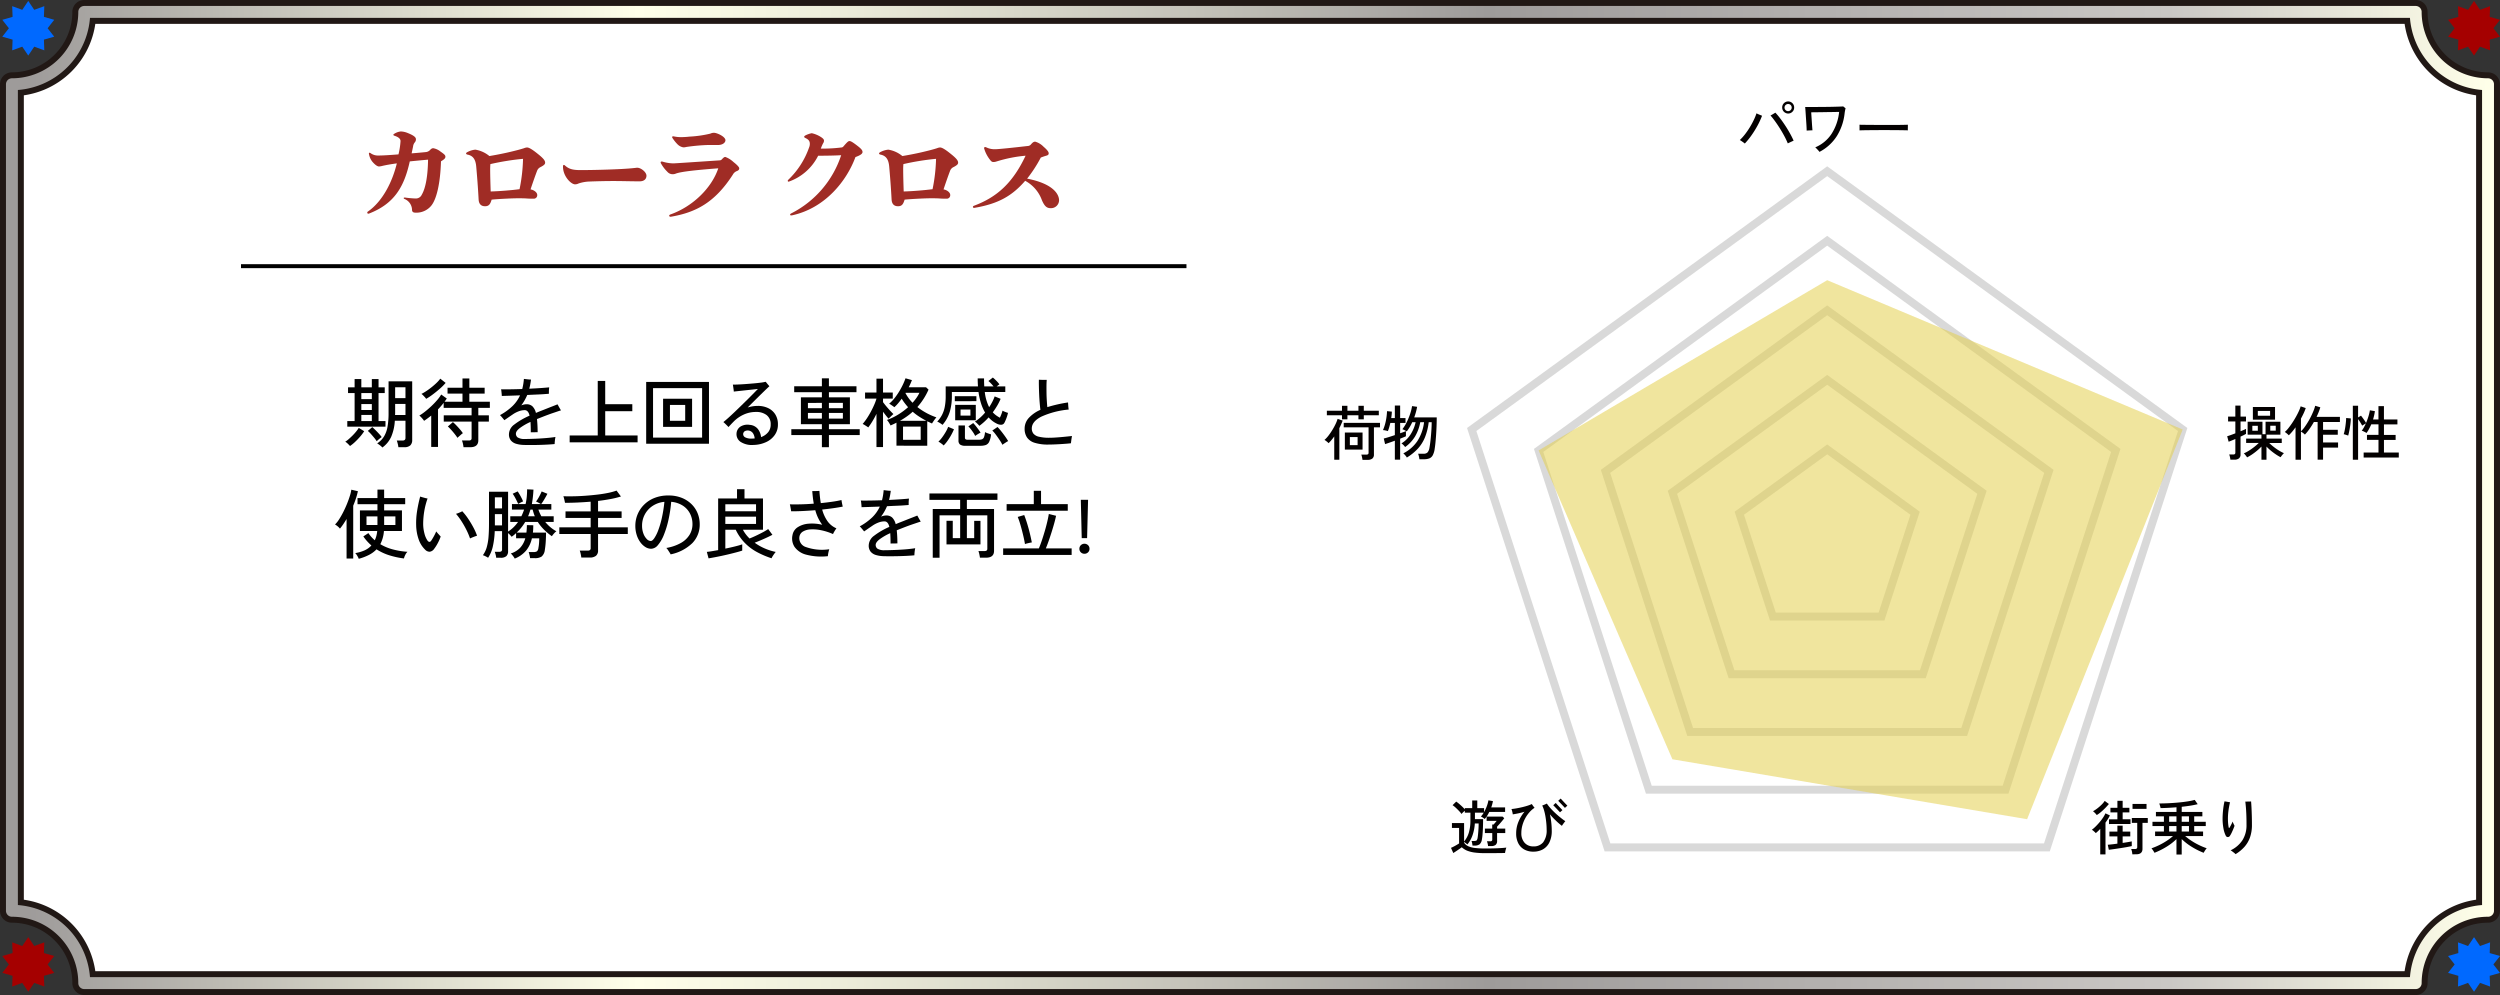
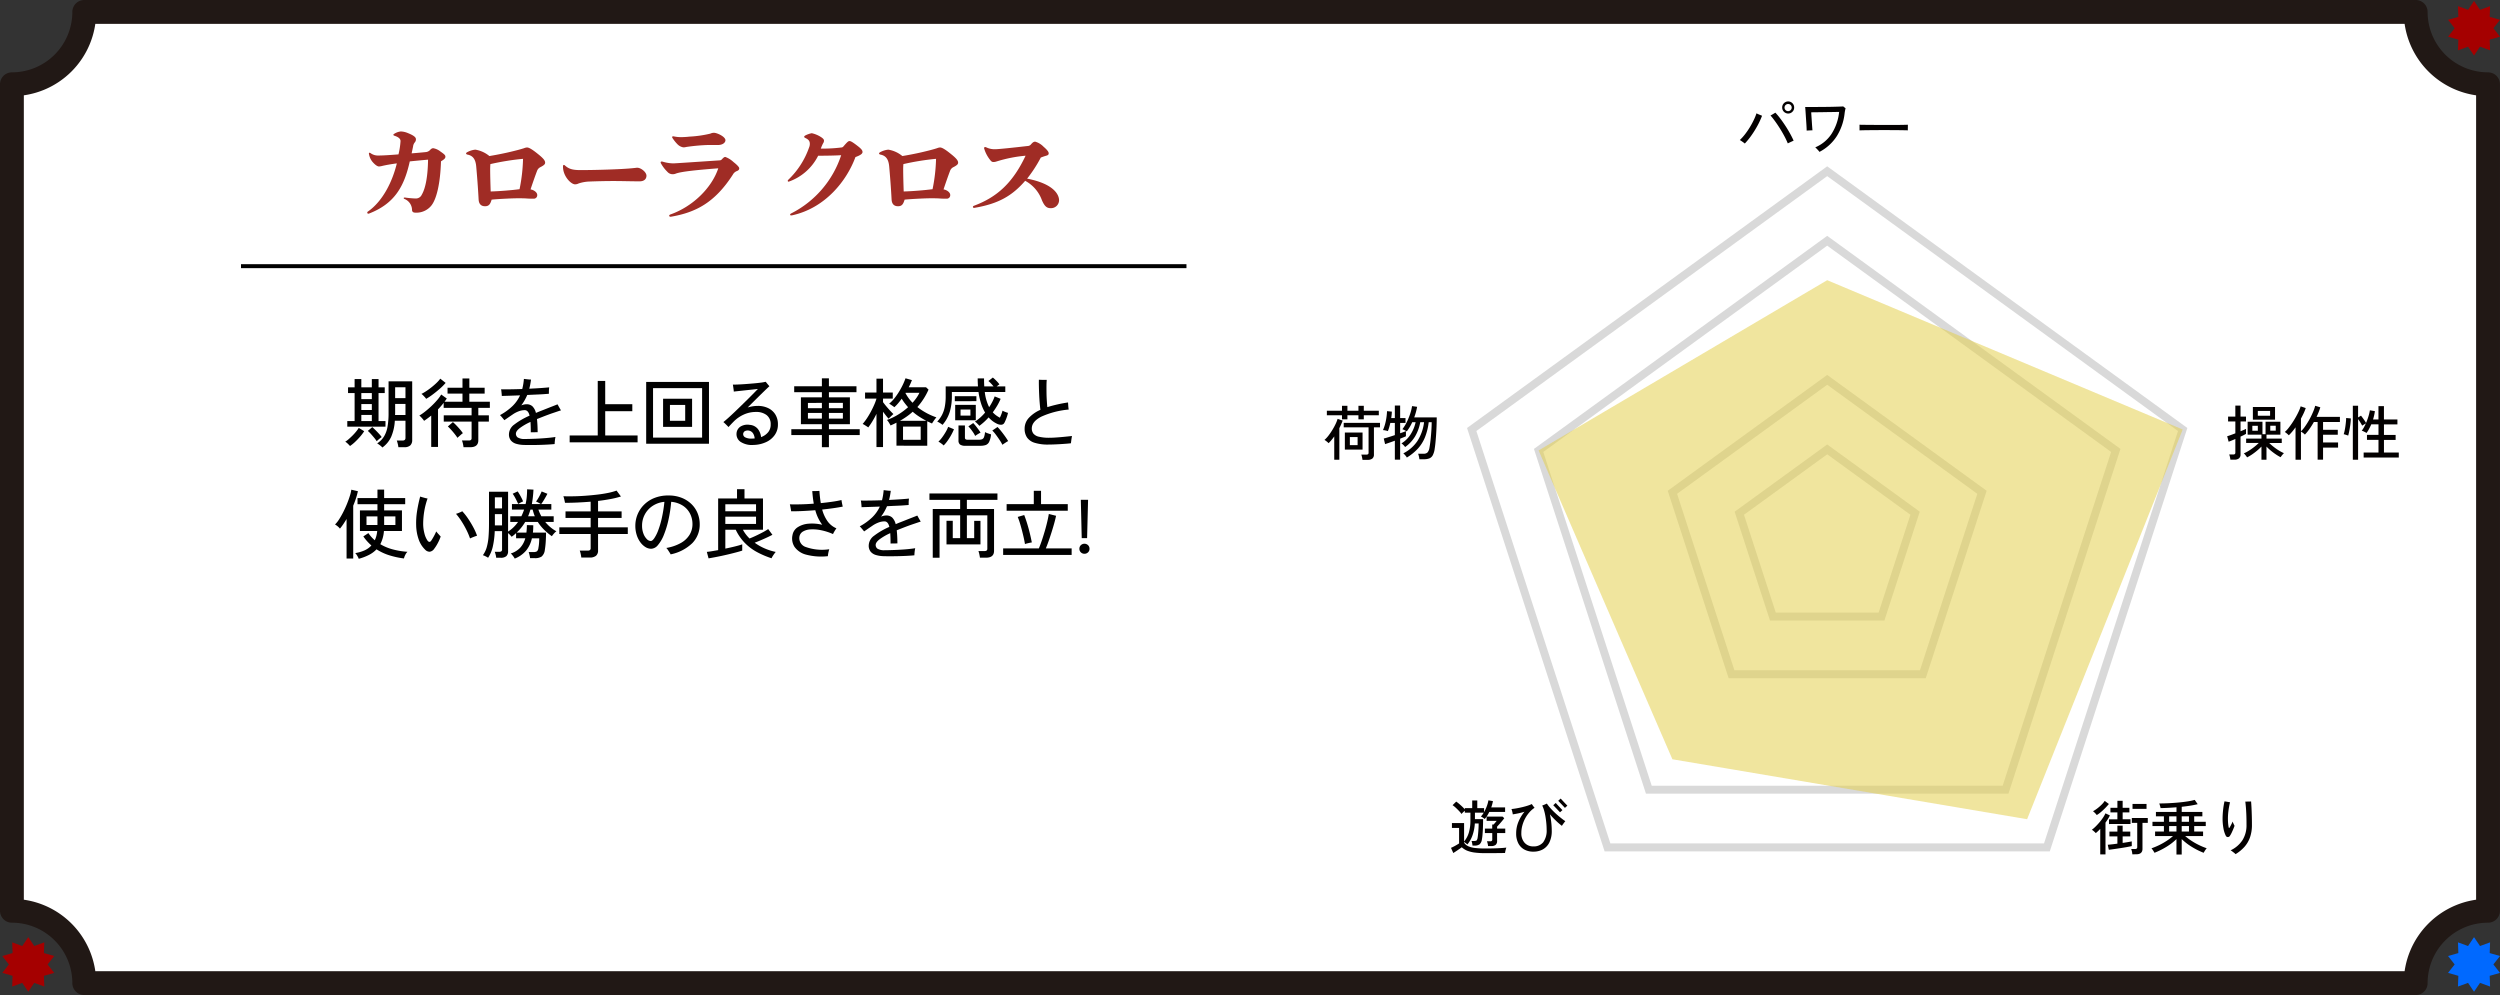
<svg xmlns="http://www.w3.org/2000/svg" viewBox="0 0 629.324 250.478">
  <rect x="0" y="0" width="629.324" height="250.478" fill="#333333" stroke="none" />
  <defs>
    <linearGradient id="_31_2" x1="3" y1="125.239" x2="626.309" y2="125.239" gradientUnits="userSpaceOnUse">
      <stop offset="0.006" stop-color="#9e9b9a" />
      <stop offset="0.253" stop-color="#ffffe9" />
      <stop offset="0.329" stop-color="#eeeedb" />
      <stop offset="0.48" stop-color="#c3c1b8" />
      <stop offset="0.596" stop-color="#9e9b9a" />
      <stop offset="0.871" stop-color="#cac7c4" />
      <stop offset="1" stop-color="#ffffe9" />
    </linearGradient>
  </defs>
  <g id="レイヤー_2" data-name="レイヤー 2">
    <g id="_変更箇所_" data-name="★★★変更箇所★★★">
      <path d="M608.1,3H21.208A18.208,18.208,0,0,1,3,21.208V229.271a18.207,18.207,0,0,1,18.208,18.207H608.1a18.207,18.207,0,0,1,18.208-18.207V21.208A18.208,18.208,0,0,1,608.1,3Z" fill="#fff" />
      <path d="M608.1,3H21.208A18.208,18.208,0,0,1,3,21.208V229.271a18.207,18.207,0,0,1,18.208,18.207H608.1a18.207,18.207,0,0,1,18.208-18.207V21.208A18.208,18.208,0,0,1,608.1,3Z" fill="none" stroke="#211815" stroke-linecap="round" stroke-linejoin="round" stroke-width="6" />
-       <path d="M608.1,3H21.208A18.208,18.208,0,0,1,3,21.208V229.271a18.207,18.207,0,0,1,18.208,18.207H608.1a18.207,18.207,0,0,1,18.208-18.207V21.208A18.208,18.208,0,0,1,608.1,3Z" fill="none" stroke-linecap="round" stroke-linejoin="round" stroke-width="3" stroke="url(#_31_2)" />
-       <polygon points="7.111 0.238 8.618 2.475 11.153 1.551 11.055 4.247 13.65 4.987 11.985 7.111 13.65 9.236 11.055 9.976 11.152 12.672 8.618 11.748 7.111 13.985 5.604 11.748 3.07 12.672 3.168 9.975 0.573 9.236 2.238 7.111 0.573 4.987 3.168 4.247 3.071 1.551 5.605 2.475 7.111 0.238" fill="#0069ff" />
      <polygon points="7.111 235.906 8.618 238.143 11.153 237.219 11.055 239.916 13.65 240.655 11.985 242.779 13.65 244.904 11.055 245.644 11.152 248.34 8.618 247.416 7.111 249.653 5.604 247.416 3.07 248.34 3.168 245.643 0.573 244.904 2.238 242.779 0.573 240.655 3.168 239.915 3.071 237.219 5.605 238.143 7.111 235.906" fill="#a50000" />
      <polygon points="622.785 0.238 624.292 2.475 626.826 1.551 626.729 4.247 629.324 4.987 627.658 7.111 629.323 9.236 626.728 9.976 626.826 12.672 624.292 11.748 622.785 13.985 621.278 11.748 618.744 12.672 618.841 9.975 616.246 9.236 617.911 7.111 616.246 4.987 618.841 4.247 618.744 1.551 621.278 2.475 622.785 0.238" fill="#a50000" />
      <polygon points="622.785 235.906 624.292 238.143 626.826 237.219 626.729 239.916 629.324 240.655 627.658 242.779 629.323 244.904 626.728 245.644 626.826 248.34 624.292 247.416 622.785 249.653 621.278 247.416 618.744 248.34 618.841 245.643 616.246 244.904 617.911 242.779 616.246 240.655 618.841 239.915 618.744 237.219 621.278 238.143 622.785 235.906" fill="#0069ff" />
      <path d="M107.106,38.292a1.728,1.728,0,0,0,1.241-.624,1.073,1.073,0,0,1,.672-.364,4,4,0,0,1,1.913.884c.956.65,1.189.91,1.189,1.248,0,.416-.284.676-1.111,1.17-.181,5.721-1.138,9.569-2.456,11.18a4.83,4.83,0,0,1-4.007,1.743c-.568,0-.775-.234-.827-.624a3.017,3.017,0,0,0-1.938-2.834c-.13-.078-.156-.131-.156-.208s.078-.131.233-.131a1.524,1.524,0,0,1,.336.027,23.863,23.863,0,0,0,2.482.208,1.621,1.621,0,0,0,1.5-.962c1.06-1.8,1.525-5.1,1.576-8.815-1.731.156-3.385.312-4.6.442-1.4,6.319-3.826,10.634-10.262,13.131a.382.382,0,0,1-.155.026.253.253,0,0,1-.284-.26.33.33,0,0,1,.18-.286c3.826-2.679,6.2-7.7,7.264-12.117-1.318.182-2.611.39-3.7.65a4.12,4.12,0,0,1-.8.13c-.362,0-.956-.364-1.68-1.222a4.123,4.123,0,0,1-.8-1.742,1.355,1.355,0,0,1-.051-.312c0-.1.051-.182.155-.182a.622.622,0,0,1,.336.156,3.138,3.138,0,0,0,1.835.546c1.163,0,2.74-.1,5.118-.286a18.679,18.679,0,0,0,.517-3.354c0-.52-.439-.988-1.5-1.326-.207-.078-.31-.156-.31-.234,0-.1.1-.208.258-.286a3.673,3.673,0,0,1,1.629-.572,5.026,5.026,0,0,1,1.732.39c1.215.494,2.068.962,2.068,1.56a1.2,1.2,0,0,1-.336.858,2,2,0,0,0-.388,1.014c-.1.442-.207,1.014-.362,1.69C104.961,38.5,106.047,38.4,107.106,38.292Z" fill="#a02c25" />
      <path d="M128.743,38.162c1.085-.26,2.222-.546,3.179-.858a2.263,2.263,0,0,1,.749-.182c.492,0,1.345.494,2.9,1.768,1.319,1.066,1.655,1.586,1.655,2.054,0,.364-.233.65-1.215,1.144a1.664,1.664,0,0,0-.827.962c-.466,1.222-1.06,2.912-1.629,4.629.931.155,1.68.8,1.68,1.377a.871.871,0,0,1-.9.962c-.466,0-.956,0-1.706-.051s-1.164-.053-2.378-.053-4.6.157-6.488.339c-.31.962-.569,1.664-1.654,1.664-1.061,0-1.577-.624-1.629-1.742-.155-2.965-.388-5.9-.595-8.191-.155-1.924-.853-2.808-2.222-3.068-.207-.052-.337-.156-.337-.286,0-.078.052-.156.181-.26a5.362,5.362,0,0,1,2.146-.7,7.438,7.438,0,0,1,3.541,1.612C125.227,38.942,127.269,38.526,128.743,38.162Zm-5.351,4.784c0,.936.052,3.173.129,5.253,2.171-.053,5.273-.312,7.264-.573a42.532,42.532,0,0,0,.878-7.644,63.627,63.627,0,0,0-8.219,1.326A16.172,16.172,0,0,0,123.392,42.946Z" fill="#a02c25" />
      <path d="M141.926,41.516a.585.585,0,0,1,.362.208c.905.78,1.81,1.092,3.8,1.092,2.042,0,4.549-.051,6.9-.13,2.249-.078,4.808-.182,6.669-.39.336-.026.569-.078.724-.078,1.008,0,2.352,1.144,2.352,2,0,.883-.62,1.429-1.732,1.429h-.077c-2.12,0-4.265-.078-6.41-.078-2.12,0-4.214.052-6.2.13a9.559,9.559,0,0,0-2.689.494,1.881,1.881,0,0,1-.878.208c-.982,0-3.025-2-3.025-4.446C141.719,41.672,141.8,41.516,141.926,41.516Z" fill="#a02c25" />
      <path d="M170.128,43.7a2.054,2.054,0,0,1-.853.156,1.748,1.748,0,0,1-1.292-.624,8.986,8.986,0,0,1-1.6-2.106.5.5,0,0,1-.077-.234c0-.156.1-.234.258-.234a.567.567,0,0,1,.207.026,9.983,9.983,0,0,0,2.636.442c.388,0,1.5-.078,2.715-.156s6.642-.442,9-.6a.756.756,0,0,0,.594-.26c.491-.52.646-.6.879-.6a6.181,6.181,0,0,1,2.068,1.3c.775.6,1.422,1.248,1.422,1.534s-.078.494-.543.7a1.929,1.929,0,0,0-1.06.91c-4.6,7.151-9.435,9.491-15.328,10.556a2.186,2.186,0,0,1-.388.053.291.291,0,0,1-.31-.261c0-.129.1-.233.284-.311,5.557-1.95,10.391-6.6,12.072-11.623C175.634,42.765,171.472,43.181,170.128,43.7Zm9.616-10.27c.749,0,2.869.962,2.869,1.872,0,.6-.7,1.2-1.861,1.2h-2.559a47.034,47.034,0,0,0-5.428.494,2.863,2.863,0,0,1-.75.1,2.716,2.716,0,0,1-1.525-.832,9.682,9.682,0,0,1-1.215-1.534.422.422,0,0,1-.077-.208c0-.13.1-.208.258-.208a.567.567,0,0,1,.207.026,8.575,8.575,0,0,0,1.783.182,20.128,20.128,0,0,0,2.12-.13,28.653,28.653,0,0,0,5.247-.754A2.05,2.05,0,0,1,179.744,33.43Z" fill="#a02c25" />
      <path d="M211.823,37.122a.661.661,0,0,0,.491-.26c1.008-1.17,1.241-1.352,1.525-1.352.31,0,.724.208,2.068,1.248,1.008.78,1.215,1.144,1.215,1.508,0,.39-.414.78-1.784,1.274-2.171,5.929-7.573,12.845-15.948,14.665a1.13,1.13,0,0,1-.233.026c-.181,0-.258-.078-.258-.208,0-.1.077-.208.284-.312a25.211,25.211,0,0,0,12.563-14.639c-1.732.1-4.266.13-5.791.13a13.164,13.164,0,0,1-7.263,6.475.7.7,0,0,1-.181.051.19.19,0,0,1-.207-.208.318.318,0,0,1,.1-.234,20.609,20.609,0,0,0,5.247-8.112,2.347,2.347,0,0,0,.207-.936c0-.676-.259-1.092-1.086-1.482-.233-.1-.336-.208-.336-.338,0-.078.078-.182.232-.286a5.7,5.7,0,0,1,1.68-.6,7.1,7.1,0,0,1,2.224.91c.749.468.853.728.853.988a1.17,1.17,0,0,1-.233.65,11.419,11.419,0,0,0-.569,1.326A38.075,38.075,0,0,0,211.823,37.122Z" fill="#a02c25" />
      <path d="M232.709,38.162c1.086-.26,2.223-.546,3.18-.858a2.263,2.263,0,0,1,.749-.182c.491,0,1.344.494,2.895,1.768,1.318,1.066,1.654,1.586,1.654,2.054,0,.364-.232.65-1.214,1.144a1.669,1.669,0,0,0-.828.962c-.465,1.222-1.059,2.912-1.628,4.629.931.155,1.68.8,1.68,1.377a.872.872,0,0,1-.905.962c-.465,0-.956,0-1.706-.051s-1.163-.053-2.378-.053-4.6.157-6.487.339c-.31.962-.569,1.664-1.655,1.664-1.06,0-1.576-.624-1.628-1.742-.155-2.965-.388-5.9-.595-8.191-.155-1.924-.853-2.808-2.222-3.068-.208-.052-.337-.156-.337-.286,0-.078.052-.156.181-.26a5.357,5.357,0,0,1,2.146-.7,7.442,7.442,0,0,1,3.541,1.612C229.194,38.942,231.236,38.526,232.709,38.162Zm-5.35,4.784c0,.936.052,3.173.129,5.253,2.171-.053,5.273-.312,7.263-.573a42.443,42.443,0,0,0,.879-7.644,63.627,63.627,0,0,0-8.219,1.326A16.172,16.172,0,0,0,227.359,42.946Z" fill="#a02c25" />
      <path d="M250.908,40.632a2.688,2.688,0,0,1-.8.156c-.336,0-.543-.1-.879-.546a8.443,8.443,0,0,1-1.473-2.808.386.386,0,0,1-.026-.156.245.245,0,0,1,.259-.26.626.626,0,0,1,.336.1,4.8,4.8,0,0,0,2.3.442c.465,0,2.4-.182,4.317-.39,1.241-.13,2.378-.26,3.748-.416a1.112,1.112,0,0,0,.8-.364c.517-.624.8-.728,1.112-.728a4.792,4.792,0,0,1,2.093,1.274c1.034.884,1.293,1.352,1.293,1.664s-.181.468-.543.572c-.44.13-.931.286-1.447.494a33.815,33.815,0,0,1-3.438,5.3c6.668,1.3,8.039,4,8.039,5.46a2.02,2.02,0,0,1-2.094,1.977c-.931,0-1.526-.391-2.223-2a9.024,9.024,0,0,0-4.214-4.889c-3.334,3.849-6.8,5.773-12.639,6.786a.692.692,0,0,1-.233.027c-.181,0-.284-.1-.284-.235,0-.1.051-.208.232-.286,5.945-2.21,9.849-5.876,13.028-12.61A34.485,34.485,0,0,0,250.908,40.632Z" fill="#a02c25" />
      <line x1="60.667" y1="67.002" x2="298.667" y2="67.002" fill="none" stroke="#000" stroke-miterlimit="10" />
      <path d="M88.106,112.271a7.623,7.623,0,0,0-.569-.589,3.267,3.267,0,0,0-.627-.494,5.747,5.747,0,0,0,.836-.617q.474-.408.979-.912c.334-.336.642-.675.92-1.017a7.736,7.736,0,0,0,.665-.931l1.369.836a11.337,11.337,0,0,1-1.055,1.4,17.826,17.826,0,0,1-1.3,1.349A9.454,9.454,0,0,1,88.106,112.271Zm-.683-4.864V106h1.843V98.952H87.612V97.508h1.654v-2.09h1.691v2.09H93.6v-2.09h1.691v2.09h1.558v1.444H95.289V106h1.748v1.406Zm3.534-6.934H93.6V98.952H90.957Zm0,2.735H93.6v-1.5H90.957Zm0,2.793H93.6v-1.558H90.957Zm3.876,5.073a8.187,8.187,0,0,0-.647-.883c-.265-.323-.538-.639-.816-.95a8.044,8.044,0,0,0-.779-.769l1.121-.951c.227.19.494.437.8.742s.6.614.892.93a7.812,7.812,0,0,1,.685.836,3.768,3.768,0,0,0-.39.276q-.257.2-.5.418A4,4,0,0,0,94.833,111.074Zm1.425,1.577a3.949,3.949,0,0,0-.589-.541,7.769,7.769,0,0,0-.723-.5,5.561,5.561,0,0,0,1.739-1.767,7.186,7.186,0,0,0,.874-2.47,19.686,19.686,0,0,0,.256-3.4V95.988h5.948V110.77a1.8,1.8,0,0,1-.475,1.34,2.143,2.143,0,0,1-1.539.465h-1.463a6.366,6.366,0,0,0-.162-.874,7.581,7.581,0,0,0-.237-.8h1.444q.739,0,.74-.665v-4.332H99.393a12.1,12.1,0,0,1-.893,3.99A6.817,6.817,0,0,1,96.258,112.651Zm3.191-8.189h2.622v-2.774h-2.6v2.281c0,.088,0,.171-.01.246S99.449,104.374,99.449,104.462Zm.02-4.237h2.6V97.489h-2.6Z" />
      <path d="M116.683,112.575a8.853,8.853,0,0,0-.152-.883,4.046,4.046,0,0,0-.247-.808h1.71a.9.9,0,0,0,.551-.133.6.6,0,0,0,.171-.494v-4.123h-7.011v-1.577h7.011v-1.881h-7.031V101.4a17.219,17.219,0,0,1-1.424,1.653V112.5h-1.71v-7.885c-.3.241-.609.475-.912.7s-.6.437-.893.627a2.6,2.6,0,0,0-.3-.428c-.151-.183-.31-.36-.474-.531a2.755,2.755,0,0,0-.418-.371,12.248,12.248,0,0,0,1.415-.978q.789-.618,1.587-1.369a20.484,20.484,0,0,0,1.463-1.519,9.273,9.273,0,0,0,1.045-1.435l1.406,1.007q-.133.191-.276.4c-.094.139-.193.278-.295.418h4.523V99.085h-3.762V97.6h3.762V95.266h1.728V97.6H122v1.482h-3.858v2.053h5.168v1.538h-2.906v1.881h2.659v1.577h-2.659v4.693q0,1.749-2.014,1.748ZM107.277,100.4a3.42,3.42,0,0,0-.322-.408c-.152-.171-.308-.336-.466-.494a2.019,2.019,0,0,0-.408-.333,12.052,12.052,0,0,0,1.292-.76q.684-.454,1.358-1t1.226-1.083a7.679,7.679,0,0,0,.874-1l1.349,1.065a14.24,14.24,0,0,1-1.511,1.51q-.883.77-1.776,1.434A14.449,14.449,0,0,1,107.277,100.4Zm7.886,9.824q-.267-.418-.7-.97t-.9-1.064c-.311-.341-.586-.62-.828-.836l1.274-1.1a10.946,10.946,0,0,1,.826.789q.485.5.95,1.045a8.7,8.7,0,0,1,.732.959,3.218,3.218,0,0,0-.418.323c-.191.165-.377.33-.561.494A4.06,4.06,0,0,0,115.163,110.22Z" />
      <path d="M131.826,112.005a7.361,7.361,0,0,1-1.9-.294,2.709,2.709,0,0,1-1.321-.836,2.4,2.4,0,0,1-.484-1.587,3.1,3.1,0,0,1,1.33-2.413,18.36,18.36,0,0,1,3.857-2.242q-.322-1.386-1.235-1.387a4.344,4.344,0,0,0-1.558.313,6.931,6.931,0,0,0-1.558.846q-.4.267-.95.646l-1.045.722q-.114-.151-.323-.4t-.418-.494a3.868,3.868,0,0,0-.361-.38,14.469,14.469,0,0,0,3.145-2.27,9.05,9.05,0,0,0,1.909-2.708q-1.445.057-2.67.095t-1.929.057c0-.114-.008-.275-.028-.484s-.041-.427-.066-.656a3.238,3.238,0,0,0-.095-.532q.873.02,2.308,0t3.031-.076q.151-.588.257-1.225t.161-1.321c.2.026.494.06.874.105a8.321,8.321,0,0,0,.912.066q-.077.609-.181,1.178t-.257,1.121q1.6-.075,2.955-.17t2.062-.172c-.013.114-.028.276-.048.485s-.028.421-.028.636v.494q-.456.039-1.3.1t-1.919.1q-1.074.047-2.232.105a12.113,12.113,0,0,1-1.5,2.621,4.257,4.257,0,0,1,.655-.209,2.975,2.975,0,0,1,.656-.075,2.1,2.1,0,0,1,1.51.531,3.5,3.5,0,0,1,.865,1.653q.608-.265,1.273-.522t1.368-.541q.912-.362,1.691-.665c.519-.2.886-.349,1.1-.438.063.1.152.257.265.466s.229.412.343.608.2.345.266.447q-.342.095-.9.284c-.374.127-.756.257-1.149.389s-.741.257-1.045.371q-.818.3-1.549.589t-1.4.551q.151,1.368.171,3.306c-.127,0-.3,0-.532.01s-.454.009-.674.009-.4.007-.523.019q0-.759-.019-1.415t-.057-1.207a14.329,14.329,0,0,0-2.708,1.568q-.96.75-.959,1.4a1.151,1.151,0,0,0,.437.931,3.157,3.157,0,0,0,1.786.4q.454,0,1.207-.019t1.643-.056q.892-.039,1.805-.105t1.72-.152q.807-.085,1.358-.181a5.366,5.366,0,0,0-.1.58c-.033.235-.058.462-.077.684s-.028.4-.028.522q-.779.076-1.824.133t-2.156.086q-1.113.029-2.119.028T131.826,112.005Z" />
      <path d="M143.4,111.34v-1.729h7.069V95.893h1.881v5.852h6.821v1.768h-6.821v6.1h8.15v1.729Z" />
      <path d="M162.663,111.7V96.14h15.808V111.7Zm1.729-1.539h12.349V97.7H164.392Zm2.527-2.7v-7.087h7.3v7.087Zm1.728-1.539h3.838v-3.99h-3.838Z" />
      <path d="M189.681,112.005a5.207,5.207,0,0,1-3.268-.788,2.321,2.321,0,0,1-1.007-2.08,2.208,2.208,0,0,1,1-1.758,3.377,3.377,0,0,1,2.327-.428,2.861,2.861,0,0,1,2.034,1.026,3.989,3.989,0,0,1,.817,2.052,3.989,3.989,0,0,0,1.8-1.254,2.972,2.972,0,0,0,.618-1.938,2.81,2.81,0,0,0-1.045-2.365,4.22,4.22,0,0,0-2.6-.77,7.378,7.378,0,0,0-3.155.665,8.481,8.481,0,0,0-2.431,1.672q-.418.418-.808.836t-.579.627q-.133-.151-.38-.4c-.165-.164-.33-.326-.494-.484s-.305-.282-.418-.371q.531-.417,1.282-1.092t1.615-1.5q.865-.827,1.739-1.682t1.681-1.653q.807-.8,1.425-1.434t.96-.979q-.475.057-1.264.143t-1.691.18q-.9.1-1.738.19t-1.387.152a4.291,4.291,0,0,0-.048-.532c-.032-.228-.063-.456-.095-.684s-.06-.405-.085-.532q.551,0,1.424-.038t1.882-.114q1.006-.075,1.986-.161t1.756-.19a9.646,9.646,0,0,0,1.2-.219c.063.064.155.171.275.323s.244.3.371.447l.3.351q-.418.379-1.292,1.226t-1.967,1.928q-1.092,1.083-2.213,2.2a8.98,8.98,0,0,1,1.254-.294,8.262,8.262,0,0,1,1.311-.105,5.951,5.951,0,0,1,2.545.532,4.3,4.3,0,0,1,1.815,1.558,4.605,4.605,0,0,1,.693,2.527,4.5,4.5,0,0,1-.769,2.66,5.358,5.358,0,0,1-2.185,1.824A7.917,7.917,0,0,1,189.681,112.005Zm-.551-1.6c.138,0,.281,0,.428-.009s.281-.016.408-.029a2.634,2.634,0,0,0-.428-1.32,1.618,1.618,0,0,0-2.062-.5.942.942,0,0,0-.4.675.914.914,0,0,0,.523.874A3.15,3.15,0,0,0,189.13,110.409Z" />
      <path d="M206.894,112.575v-3.059H199.2v-1.482h7.694V106.78h-5.281v-6.764h5.281V98.724h-6.972V97.242h6.972v-2h1.768v2H215.6v1.482h-6.935v1.292h5.282v6.764h-5.282v1.254h7.752v1.482h-7.752v3.059Zm-3.514-9.823h3.514v-1.33H203.38Zm0,2.622h3.514v-1.425H203.38Zm5.282-2.622h3.515v-1.33h-3.515Zm0,2.622h3.515v-1.425h-3.515Z" />
      <path d="M220.632,112.537v-8.359q-.477.987-1.017,1.871a17.725,17.725,0,0,1-1.055,1.549,3.522,3.522,0,0,0-.4-.286q-.265-.171-.541-.341a3.09,3.09,0,0,0-.466-.248,13.654,13.654,0,0,0,1.065-1.406q.531-.8,1.007-1.691t.845-1.738a11.691,11.691,0,0,0,.561-1.53v-.019h-2.869v-1.52h2.869v-3.5h1.652v3.5h2.451v1.52h-2.451v.893q.344.476.827,1.055t.969,1.1q.484.522.826.845a3.74,3.74,0,0,0-.37.323l-.476.457c-.158.151-.281.278-.37.379q-.284-.3-.655-.769t-.751-.979v8.892Zm5.035-.342V106.4c-.241.127-.485.247-.733.362s-.5.227-.75.341c-.088-.177-.228-.418-.417-.722a3.943,3.943,0,0,0-.5-.665,14.833,14.833,0,0,0,2.784-1.329,16.832,16.832,0,0,0,2.537-1.882q-.438-.493-.846-1.026a10.578,10.578,0,0,1-.751-1.121q-.436.609-.9,1.159a9.5,9.5,0,0,1-.959.988c-.089-.075-.219-.174-.39-.294s-.342-.238-.513-.352a2.213,2.213,0,0,0-.409-.228,9.544,9.544,0,0,0,1.6-1.71,18.094,18.094,0,0,0,1.463-2.308,16.949,16.949,0,0,0,1.063-2.385l1.615.456q-.171.436-.37.893t-.447.912h4.37l.627.589a16.7,16.7,0,0,1-2.811,4.389,16.193,16.193,0,0,0,2.289,1.5,16.381,16.381,0,0,0,2.5,1.1,7.2,7.2,0,0,0-.609.779q-.34.495-.494.76c-.2-.088-.4-.18-.6-.275s-.4-.187-.6-.276V112.2Zm.892-6.27h6.613q-.894-.474-1.768-1.035a13.655,13.655,0,0,1-1.652-1.245,14.719,14.719,0,0,1-1.5,1.206Q227.453,105.412,226.559,105.925Zm.76,4.788h4.447v-3.324h-4.447Zm2.4-9.329a12.354,12.354,0,0,0,.987-1.235,8.59,8.59,0,0,0,.741-1.273h-3.458l-.056.076A9.963,9.963,0,0,0,229.714,101.384Z" />
      <path d="M246.528,107.2a3.571,3.571,0,0,0-.3-.351q-.21-.219-.437-.428a1.831,1.831,0,0,0-.381-.285,11.411,11.411,0,0,0,2.566-2.28,11.128,11.128,0,0,1-1.007-2.27,17.049,17.049,0,0,1-.647-2.9h-6.707v1.026a13.968,13.968,0,0,1-.512,3.895,9.13,9.13,0,0,1-1.843,3.344q-.133-.114-.38-.285c-.165-.113-.336-.221-.514-.322a2.536,2.536,0,0,0-.436-.21,7.953,7.953,0,0,0,1.177-1.643,7.465,7.465,0,0,0,.713-2.043,13.726,13.726,0,0,0,.238-2.736v-2.45h8.131c-.025-.317-.043-.643-.056-.979s-.02-.681-.02-1.036h1.6q0,1.065.057,2.015H250.1c-.2-.254-.425-.507-.666-.761a6.229,6.229,0,0,0-.626-.589l1.121-.874a10.494,10.494,0,0,1,.874.808,7.826,7.826,0,0,1,.779.9l-.685.514h2.166v1.424H247.9a11.278,11.278,0,0,0,1.1,3.819,15.283,15.283,0,0,0,.788-1.339,10.634,10.634,0,0,0,.6-1.378l1.5.608a13.946,13.946,0,0,1-.865,1.729,18.718,18.718,0,0,1-1.112,1.672,5.809,5.809,0,0,0,.827.751,6.974,6.974,0,0,0,.959.6q.153-.3.352-.807a7.675,7.675,0,0,0,.313-.96,5.269,5.269,0,0,0,.685.314,5.573,5.573,0,0,0,.7.238,11.34,11.34,0,0,1-.428,1.415,9.935,9.935,0,0,1-.466,1.054.914.914,0,0,1-.721.513,2.1,2.1,0,0,1-1.083-.209,6.154,6.154,0,0,1-1.141-.674,7.027,7.027,0,0,1-1.045-.96A14.719,14.719,0,0,1,246.528,107.2Zm-8.986,4.941a2.848,2.848,0,0,0-.39-.352q-.256-.2-.513-.371a4.287,4.287,0,0,0-.409-.247,7.534,7.534,0,0,0,.941-1.073,14.638,14.638,0,0,0,.9-1.377,7.512,7.512,0,0,0,.609-1.274l1.462.609a12.5,12.5,0,0,1-.674,1.405,14.989,14.989,0,0,1-.941,1.5A8.442,8.442,0,0,1,237.542,112.139Zm2.811-11.154V99.731h5.435v1.254Zm.095,4.807v-3.876h5.188v3.876Zm2.6,6.422a2.261,2.261,0,0,1-1.378-.313,1.231,1.231,0,0,1-.39-1.017V107.1H242.9v3.059a.518.518,0,0,0,.143.4.847.847,0,0,0,.56.133h2.813a2.238,2.238,0,0,0,.807-.123.9.9,0,0,0,.485-.542,4.647,4.647,0,0,0,.247-1.254,4.438,4.438,0,0,0,.731.314c.31.108.573.193.789.257a5.651,5.651,0,0,1-.475,1.88,1.579,1.579,0,0,1-.856.8,3.981,3.981,0,0,1-1.33.19Zm-1.254-7.6h2.489V103.1H241.8Zm3.685,5.13a5.079,5.079,0,0,0-.446-.807q-.294-.445-.627-.874a7.928,7.928,0,0,0-.637-.732l1.216-.836a8.6,8.6,0,0,1,.656.751q.351.447.674.883a7.5,7.5,0,0,1,.514.779,4.33,4.33,0,0,0-.428.229c-.2.113-.384.227-.56.341A2.447,2.447,0,0,0,245.483,109.744Zm6.86,2.223a10.794,10.794,0,0,0-.713-1.216q-.466-.7-.959-1.359a8.609,8.609,0,0,0-.874-1.016l1.31-.893a12.593,12.593,0,0,1,.874,1q.513.636,1.007,1.329t.8,1.226a2.668,2.668,0,0,0-.447.247c-.2.127-.39.253-.579.38A4.485,4.485,0,0,0,252.343,111.967Z" />
      <path d="M263.952,111.91a11.082,11.082,0,0,1-3.524-.456,3.58,3.58,0,0,1-1.91-1.349,3.877,3.877,0,0,1-.589-2.185,3.963,3.963,0,0,1,1.035-2.7,8.659,8.659,0,0,1,2.935-2.053q-.094-.741-.179-1.767t-.134-2.128q-.047-1.1-.067-2.08t0-1.606c.153.013.362.022.627.029s.53.009.789.009h.561c-.038.393-.061.884-.066,1.472s0,1.214.008,1.873.038,1.3.077,1.918.082,1.153.132,1.6a34.747,34.747,0,0,1,5.206-1.178q.019.21.039.561t.057.693q.037.342.075.533a21.216,21.216,0,0,0-6.916,1.8q-2.375,1.236-2.375,2.964a2.052,2.052,0,0,0,.4,1.283,2.49,2.49,0,0,0,1.377.788,10.766,10.766,0,0,0,2.708.266c.354,0,.795-.016,1.32-.047s1.07-.073,1.634-.124,1.086-.1,1.568-.152.855-.088,1.12-.113c-.038.151-.075.348-.113.588s-.07.478-.1.713-.044.408-.056.522q-.476.057-1.188.114t-1.511.105q-.8.047-1.567.076T263.952,111.91Z" />
      <path d="M87.242,140.6v-9.956c-.278.468-.558.908-.836,1.32a12.855,12.855,0,0,1-.836,1.111,3.342,3.342,0,0,0-.579-.589,4.306,4.306,0,0,0-.655-.456,7.367,7.367,0,0,0,1.054-1.34,20.821,20.821,0,0,0,1.054-1.861q.513-1.017.932-2.061t.7-1.957a8.917,8.917,0,0,0,.361-1.54l1.654.38a16.209,16.209,0,0,1-.476,1.767q-.3.932-.7,1.881v13.3Zm3.06.075a1.918,1.918,0,0,0-.2-.465q-.16-.3-.35-.58a1.662,1.662,0,0,0-.343-.4,9.358,9.358,0,0,0,2.318-.665,5.334,5.334,0,0,0,1.767-1.254,12.056,12.056,0,0,1-2.032-2.28l1.272-.836A8.371,8.371,0,0,0,94.349,136a6.942,6.942,0,0,0,.607-2.337H90.605v-5.186h4.409v-1.559H90v-1.539h5.017v-2.128H96.7v2.128h5.3v1.539H96.7v1.559h4.484v5.186H96.647a8.481,8.481,0,0,1-.912,3.325,12.224,12.224,0,0,0,3.211,1.33,19.848,19.848,0,0,0,3.629.589,2.513,2.513,0,0,0-.56.789,3.905,3.905,0,0,0-.332.883,21.439,21.439,0,0,1-3.658-.788,13.166,13.166,0,0,1-3.24-1.511,7.141,7.141,0,0,1-1.919,1.416A13.31,13.31,0,0,1,90.3,140.67Zm1.957-8.512h2.755v-2.166H92.259Zm4.445,0h2.831v-2.166H96.7Z" />
      <path d="M107.021,138.371a6.538,6.538,0,0,1-1.633-2.6,11.514,11.514,0,0,1-.627-3.553,18.867,18.867,0,0,1,.237-3.591,36.419,36.419,0,0,1,.77-3.629q.342.114.921.276a8.645,8.645,0,0,0,.941.218,18.477,18.477,0,0,0-.856,3.363,19.463,19.463,0,0,0-.247,3.211,9.818,9.818,0,0,0,.333,2.289,5.558,5.558,0,0,0,.75,1.72q.493.646.932.038.265-.38.645-1.064a13.11,13.11,0,0,0,.627-1.273q.153.21.38.466c.153.171.3.332.438.484s.24.266.3.342a11.553,11.553,0,0,1-.731,1.654,10.217,10.217,0,0,1-.9,1.424,1.644,1.644,0,0,1-1.121.741A1.563,1.563,0,0,1,107.021,138.371Zm11.3-2.831a17.278,17.278,0,0,0-.892-2.118,23.163,23.163,0,0,0-1.226-2.166,16.244,16.244,0,0,0-1.415-1.909,6.689,6.689,0,0,0,.854-.305,6.8,6.8,0,0,0,.723-.342,14.525,14.525,0,0,1,1.472,1.862,23.985,23.985,0,0,1,1.33,2.214,14.509,14.509,0,0,1,.922,2.08q-.286.077-.826.285C118.906,135.281,118.593,135.414,118.326,135.54Z" />
      <path d="M129.575,140.613a4.465,4.465,0,0,0-.447-.674,4.958,4.958,0,0,0-.541-.618,5.448,5.448,0,0,0,2.4-1.482,5.771,5.771,0,0,0,1.244-2.337h-2.317v-1.311c-.165.165-.342.326-.532.485s-.387.307-.589.446q-.114-.152-.38-.437a6.256,6.256,0,0,0-.514-.494v4.522a1.683,1.683,0,0,1-.436,1.283,2.086,2.086,0,0,1-1.445.408H124.9a3.949,3.949,0,0,0-.132-.779,6.5,6.5,0,0,0-.228-.722h1.121a.9.9,0,0,0,.551-.133.6.6,0,0,0,.171-.494V133.7H124.54a21.152,21.152,0,0,1-.484,3.876,8.486,8.486,0,0,1-1.188,2.831,4.764,4.764,0,0,0-.627-.361,4.2,4.2,0,0,0-.684-.285,6.375,6.375,0,0,0,.96-1.976,13.174,13.174,0,0,0,.456-2.6q.123-1.483.123-3.421v-7.98H127.9v10.032a8.822,8.822,0,0,0,2.509-2.432h-1.957v-1.425h2.793a13.581,13.581,0,0,0,.684-1.672h-3.059v-1.406h3.438a13.815,13.815,0,0,0,.295-1.852q.086-.94.085-1.853l1.6.076a27.93,27.93,0,0,1-.4,3.629h2.242a4.785,4.785,0,0,0-.6-.351,5.711,5.711,0,0,0-.6-.276,7.015,7.015,0,0,0,.494-.722q.266-.436.512-.921t.418-.9l1.445.589q-.3.59-.75,1.349a12.972,12.972,0,0,1-.808,1.235h2.546v1.406h-3.249a9.584,9.584,0,0,0,.741,1.672h3.1v1.425h-2.128a9.733,9.733,0,0,0,1.3,1.321,9.286,9.286,0,0,0,1.509,1.035,3.017,3.017,0,0,0-.607.561,5.828,5.828,0,0,0-.532.675,15.272,15.272,0,0,1-2-1.673,10.926,10.926,0,0,1-1.539-1.919h-3.173a11.993,11.993,0,0,1-2.148,2.679h2.451a14.66,14.66,0,0,0,.115-1.88l1.615.037q0,.476-.02.941c-.012.31-.038.611-.076.9h3.307q0,1.122-.076,2.309a19.651,19.651,0,0,1-.228,2.062,2.52,2.52,0,0,1-.807,1.662,2.954,2.954,0,0,1-1.7.408h-1.2a7.632,7.632,0,0,0-.152-.807,6.115,6.115,0,0,0-.209-.732h1.178a1.565,1.565,0,0,0,.921-.19,1.388,1.388,0,0,0,.352-.836,9.753,9.753,0,0,0,.161-1.225c.031-.437.048-.839.048-1.207h-1.843a7.323,7.323,0,0,1-1.473,3.1A7.146,7.146,0,0,1,129.575,140.613Zm-5-12.635h1.8v-2.793h-1.8Zm0,4.275h1.8v-2.831h-1.8Zm5.871-5.4q-.248-.55-.628-1.292a10.138,10.138,0,0,0-.76-1.273l1.254-.589q.229.324.494.779c.178.3.345.612.5.922a7.731,7.731,0,0,1,.371.826,3.753,3.753,0,0,0-.371.161c-.17.083-.338.168-.5.257S130.524,126.806,130.449,126.857Zm2.488,3.1h1.692c-.114-.266-.216-.538-.3-.816s-.172-.564-.247-.856h-.552c-.088.292-.179.577-.275.856S133.052,129.688,132.937,129.954Z" />
      <path d="M146.332,140.348a9.018,9.018,0,0,0-.151-.9,4.739,4.739,0,0,0-.247-.846h2.013a.9.9,0,0,0,.571-.142.655.655,0,0,0,.17-.523v-3.515H140.8v-1.672h7.884v-2.375h-6.327v-1.634h6.327v-2.451q-1.653.133-3.3.209t-3.155.076q-.057-.323-.18-.855a4.969,4.969,0,0,0-.238-.8q1.236.039,2.679.01t2.964-.143q1.521-.114,2.964-.285t2.68-.427a14.782,14.782,0,0,0,2.108-.58l1.1,1.482a22.547,22.547,0,0,1-2.67.656q-1.473.274-3.087.466v2.64h5.927v1.634h-5.927v2.375h7.485v1.672h-7.485v4.123a1.684,1.684,0,0,1-.523,1.368,2.43,2.43,0,0,1-1.587.438Z" />
      <path d="M168.828,139.549q-.095-.189-.294-.5t-.408-.627a2.638,2.638,0,0,0-.4-.485,11.128,11.128,0,0,0,3.734-1.292,5.989,5.989,0,0,0,2.156-2.08,5.1,5.1,0,0,0,.7-2.613,5.76,5.76,0,0,0-.627-2.679,5.2,5.2,0,0,0-1.824-2,6.424,6.424,0,0,0-2.906-.95,33.809,33.809,0,0,1-.694,4.569,23.525,23.525,0,0,1-1.159,3.772,9.066,9.066,0,0,1-1.492,2.556,2.3,2.3,0,0,1-1.69.921,2.749,2.749,0,0,1-1.445-.427,4.581,4.581,0,0,1-1.282-1.207,6.277,6.277,0,0,1-.922-1.843,7.567,7.567,0,0,1-.342-2.318,7.459,7.459,0,0,1,2.166-5.263,7.721,7.721,0,0,1,2.613-1.719,9.293,9.293,0,0,1,3.562-.637,8.855,8.855,0,0,1,3.325.589,7.408,7.408,0,0,1,2.48,1.6,6.782,6.782,0,0,1,1.539,2.309,7.236,7.236,0,0,1,.522,2.726,6.647,6.647,0,0,1-1.852,4.76A10.992,10.992,0,0,1,168.828,139.549Zm-5-3.363q.381,0,.874-.7a9.508,9.508,0,0,0,1-2.013,22.782,22.782,0,0,0,.912-3.126,34.381,34.381,0,0,0,.637-4.019,6.43,6.43,0,0,0-3.031,1.065,5.9,5.9,0,0,0-2.593,4.92,5.477,5.477,0,0,0,.342,2.014,3.832,3.832,0,0,0,.845,1.368A1.464,1.464,0,0,0,163.831,136.186Z" />
      <path d="M178.366,140.556l-.436-1.634q.493-.037,1.235-.161t1.614-.276v-13h4.75v-2.337h1.881v2.337h4.655v7.866h-5.053a8.409,8.409,0,0,0,.741,1.16,8.941,8.941,0,0,0,.931,1.044q.684-.266,1.577-.684t1.748-.874a13.44,13.44,0,0,0,1.368-.817l1.063,1.444q-.531.285-1.3.646t-1.6.713q-.827.353-1.567.636a13.163,13.163,0,0,0,2.545,1.444,14.161,14.161,0,0,0,2.755.874c-.1.115-.227.276-.38.485s-.291.418-.418.627a2.653,2.653,0,0,0-.247.484,21.758,21.758,0,0,1-3.7-1.577,12.82,12.82,0,0,1-3.049-2.3,12.252,12.252,0,0,1-2.27-3.306h-2.622v4.75c.62-.126,1.213-.257,1.776-.389s1.064-.26,1.5-.38a9.047,9.047,0,0,0,.979-.314V138.6q-.552.191-1.407.418t-1.833.466q-.979.237-1.966.447t-1.843.37Q178.937,140.461,178.366,140.556Zm4.219-11.856h7.732v-1.767h-7.732Zm0,3.192h7.732v-1.824h-7.732Z" />
      <path d="M208.405,140.005a14.926,14.926,0,0,1-5.462-.38,5.132,5.132,0,0,1-2.925-1.947,3.893,3.893,0,0,1-.523-2.974,2.932,2.932,0,0,1,1.292-1.976,5.788,5.788,0,0,1,2.679-.893,10.705,10.705,0,0,1,3.514.266,10.848,10.848,0,0,1-1.748-3.667q-1.671.133-3.267.209t-2.813.057c-.012-.114-.037-.281-.075-.5s-.08-.45-.124-.684-.085-.421-.123-.561q1.177.039,2.765,0t3.257-.171c-.088-.494-.165-1.007-.227-1.539s-.114-1.076-.152-1.634q.379.019.94,0t.864-.038a27.268,27.268,0,0,0,.343,3.078q1.462-.151,2.821-.342t2.385-.437q.037.324.142.846t.18.807q-1.044.21-2.383.4t-2.8.343a9.179,9.179,0,0,0,1.358,2.954,5.3,5.3,0,0,0,2.233,1.776,3.924,3.924,0,0,0-.295.418c-.12.19-.235.38-.342.57a2.855,2.855,0,0,0-.219.456,14.333,14.333,0,0,0-3.011-.968,10.253,10.253,0,0,0-2.631-.209,4.13,4.13,0,0,0-1.919.531,1.835,1.835,0,0,0-.893,1.254,2.346,2.346,0,0,0,1.634,2.66,12.147,12.147,0,0,0,5.871.551q-.076.228-.162.58c-.057.234-.1.459-.133.675A3.775,3.775,0,0,0,208.405,140.005Z" />
      <path d="M222.39,140.005a7.376,7.376,0,0,1-1.9-.294,2.706,2.706,0,0,1-1.32-.836,2.4,2.4,0,0,1-.485-1.587,3.1,3.1,0,0,1,1.331-2.413,18.323,18.323,0,0,1,3.856-2.242q-.323-1.386-1.234-1.387a4.354,4.354,0,0,0-1.559.313,6.953,6.953,0,0,0-1.558.846q-.4.267-.95.646l-1.045.722c-.076-.1-.183-.234-.323-.4s-.278-.329-.418-.494a4,4,0,0,0-.36-.38,14.461,14.461,0,0,0,3.144-2.27,9.032,9.032,0,0,0,1.909-2.708q-1.443.057-2.669.095t-1.929.057c0-.114-.009-.275-.028-.484s-.042-.427-.067-.656a3.134,3.134,0,0,0-.095-.532q.873.02,2.309,0t3.03-.076q.153-.588.257-1.225t.161-1.321c.2.026.494.06.874.105a8.337,8.337,0,0,0,.912.066c-.05.406-.111.8-.18,1.178s-.156.754-.257,1.121q1.6-.075,2.955-.17t2.061-.172c-.012.114-.028.276-.047.485s-.029.421-.029.636v.494c-.3.026-.738.058-1.3.1s-1.2.072-1.919.1-1.46.067-2.233.105a12.031,12.031,0,0,1-1.5,2.621,4.292,4.292,0,0,1,.655-.209,2.984,2.984,0,0,1,.657-.075,2.1,2.1,0,0,1,1.509.531,3.505,3.505,0,0,1,.866,1.653q.607-.266,1.272-.522t1.368-.541q.913-.361,1.692-.665c.518-.2.885-.349,1.1-.438q.1.153.266.466t.343.608c.113.2.2.345.265.447-.227.063-.529.158-.9.284l-1.149.389q-.589.2-1.045.371-.818.3-1.549.589t-1.4.551q.153,1.368.171,3.306c-.127,0-.3,0-.532.01s-.453.009-.674.009-.4.007-.522.019q0-.759-.02-1.415t-.056-1.207a14.3,14.3,0,0,0-2.708,1.568q-.96.75-.959,1.4a1.15,1.15,0,0,0,.436.931,3.159,3.159,0,0,0,1.786.4q.456,0,1.207-.019t1.644-.056q.893-.039,1.8-.1t1.72-.152c.538-.057.99-.117,1.359-.181a5.337,5.337,0,0,0-.105.58c-.032.235-.058.462-.076.684s-.028.4-.028.522q-.78.077-1.825.133T226.2,140q-1.112.028-2.119.028T222.39,140.005Z" />
      <path d="M234.8,140.4V128.13h6.9v-2.3h-7.732v-1.615h17.118v1.615h-7.694v2.3h6.84v10.526q0,1.728-2.014,1.73h-1.539c-.027-.229-.076-.517-.153-.865a5.348,5.348,0,0,0-.228-.808h1.52a.9.9,0,0,0,.551-.133.6.6,0,0,0,.171-.494v-8.36h-5.148v5.738h1.842v-4.351h1.578v5.928h-8.55V131.1h1.576v4.369h1.862v-5.738h-5.186V140.4Z" />
      <path d="M252.523,139.7v-1.653h8.988q.36-.835.741-1.966t.74-2.357q.361-1.224.627-2.365t.4-1.976l1.825.456q-.19.912-.5,2.014t-.674,2.243q-.362,1.138-.723,2.166t-.683,1.785h6.5V139.7Zm.874-11.134v-1.653h6.84v-3.363h1.824v3.363h6.727v1.653Zm4.618,8.4q-.115-.739-.324-1.662t-.456-1.872c-.164-.633-.336-1.238-.512-1.814a15.673,15.673,0,0,0-.533-1.492l1.634-.475q.4,1.026.761,2.214t.655,2.394q.294,1.206.5,2.289c-.126.013-.307.045-.541.095s-.463.105-.684.162A3.468,3.468,0,0,0,258.015,136.965Z" />
      <path d="M272.986,139.4a1.243,1.243,0,0,1-.9-.361,1.2,1.2,0,0,1-.37-.893,1.22,1.22,0,0,1,.37-.912,1.31,1.31,0,0,1,1.806,0,1.22,1.22,0,0,1,.37.912,1.2,1.2,0,0,1-.37.893A1.246,1.246,0,0,1,272.986,139.4Zm-.683-3.933-.228-9.652H273.9l-.247,9.652Z" />
      <polygon points="459.959 43.1 370.471 108.118 404.653 213.316 515.265 213.316 549.447 108.118 459.959 43.1" fill="none" stroke="#d9d9d9" stroke-miterlimit="10" stroke-width="2" />
      <polygon points="415.061 198.787 387.312 113.386 459.959 60.605 532.606 113.386 504.857 198.787 415.061 198.787" fill="none" stroke="#d9d9d9" stroke-miterlimit="10" stroke-width="2" />
-       <polygon points="425.469 184.259 404.153 118.656 459.959 78.111 515.764 118.656 494.448 184.259 425.469 184.259" fill="none" stroke="#d9d9d9" stroke-miterlimit="10" stroke-width="2" />
      <polygon points="435.877 169.73 420.994 123.925 459.958 95.615 498.923 123.925 484.04 169.73 435.877 169.73" fill="none" stroke="#d9d9d9" stroke-miterlimit="10" stroke-width="2" />
      <polygon points="446.286 155.202 437.836 129.194 459.959 113.121 482.083 129.194 473.632 155.202 446.286 155.202" fill="none" stroke="#d9d9d9" stroke-miterlimit="10" stroke-width="2" />
      <path d="M439.222,36.133c-.09-.08-.216-.178-.375-.293s-.321-.227-.481-.337-.295-.2-.4-.255A12.06,12.06,0,0,0,439.2,33.89a18,18,0,0,0,1.185-1.694q.563-.907,1.027-1.853a13.727,13.727,0,0,0,.75-1.815c.111.06.255.13.436.21s.359.155.54.225.319.13.42.18a19.549,19.549,0,0,1-1.163,2.52,24.821,24.821,0,0,1-1.515,2.43,18.513,18.513,0,0,1-1.657,2.04m10.814-.045a18.6,18.6,0,0,0-.862-1.823q-.517-.968-1.117-1.927t-1.215-1.807q-.615-.847-1.155-1.463c.11-.05.247-.122.412-.218s.325-.19.48-.285.268-.162.337-.2a16.988,16.988,0,0,1,1.208,1.44q.637.84,1.268,1.8t1.177,1.942q.548.984.938,1.868-.165.06-.458.2c-.195.09-.388.18-.577.27s-.335.16-.436.21m.091-7.515a1.511,1.511,0,0,1-1.5-1.5,1.508,1.508,0,1,1,3.015,0,1.441,1.441,0,0,1-.443,1.057,1.456,1.456,0,0,1-1.072.443m0-.6a.907.907,0,0,0,.637-1.545.924.924,0,0,0-1.275,0,.9.9,0,0,0,.638,1.545" fill="#030000" />
      <path d="M458.017,38.233a3.6,3.6,0,0,0-.293-.36c-.136-.15-.273-.3-.413-.442a4.166,4.166,0,0,0-.359-.338,9.1,9.1,0,0,0,4.109-3.405,12.621,12.621,0,0,0,1.905-5.52q-.179,0-.719.015c-.36.01-.786.018-1.275.023s-1,.012-1.531.022-1.04.018-1.528.023l-1.269.015q-.533.008-.713.007.015.225.046.675t.067,1.013c.026.375.049.752.075,1.132s.05.723.076,1.028.042.532.052.682c-.1,0-.245.005-.436.015l-.577.03c-.195.01-.342.02-.443.03q0-.285-.029-.885c-.02-.4-.049-.85-.083-1.35s-.067-1-.1-1.5-.06-.947-.089-1.342-.056-.683-.076-.863h1.118q.757,0,1.74-.007l2.032-.015q1.052-.007,2.01-.03t1.673-.046c.474-.014.807-.032,1-.052.049.04.145.115.284.225s.246.19.315.24q-.06.225-.128.57t-.111.69a13.649,13.649,0,0,1-1.958,5.738,11.408,11.408,0,0,1-4.372,3.982" fill="#030000" />
      <path d="M468.1,32.818v-1q0-.285-.015-.42.375.015,1.125.023l1.747.015,2.116.015q1.118.007,2.235.007t2.107-.007c.661-.005,1.24-.013,1.741-.023s.869-.02,1.109-.03v.33c0,.18,0,.383-.008.608a4.1,4.1,0,0,0,.008.472c-.31-.009-.769-.02-1.38-.03s-1.307-.017-2.093-.022-1.6-.008-2.452-.008-1.679,0-2.49.008-1.542.012-2.2.022-1.173.025-1.553.045" fill="#030000" />
      <path d="M561.46,115.71q-.032-.27-.12-.682a3.743,3.743,0,0,0-.181-.623h1.006a.614.614,0,0,0,.42-.112.513.513,0,0,0,.119-.383v-3.405q-.553.24-1.012.428t-.682.262l-.361-1.38q.315-.09.878-.292t1.177-.443V106.1h-1.829v-1.23H562.7v-2.76h1.306v2.76h1.379v1.23H564.01v2.46c.3-.12.572-.232.817-.337s.433-.193.562-.263v1.26q-.24.135-.592.315c-.236.12-.5.245-.787.375v4.455a1.248,1.248,0,0,1-.4,1.028,1.867,1.867,0,0,1-1.192.322Zm7.814.015V112.41a12.818,12.818,0,0,1-1.1,1.028,15.019,15.019,0,0,1-1.259.952,12.366,12.366,0,0,1-1.261.75,2.376,2.376,0,0,0-.217-.33q-.158-.21-.323-.405a1.35,1.35,0,0,0-.284-.27,9.753,9.753,0,0,0,1.312-.7,14.844,14.844,0,0,0,1.327-.938,12.965,12.965,0,0,0,1.125-.99H565.42v-1.095h3.854v-.99h-3.479V106.17h3.734v3.135h.78V106.17h3.736v3.255h-3.5v.99h3.839v1.095h-3.165a14.366,14.366,0,0,0,1.125.975,13.539,13.539,0,0,0,1.3.908,10.865,10.865,0,0,0,1.29.682,3.115,3.115,0,0,0-.277.285q-.173.195-.33.405c-.105.14-.183.25-.233.33a13.32,13.32,0,0,1-1.867-1.192,13.148,13.148,0,0,1-1.687-1.493v3.315Zm-2.295-7.3h1.38v-1.245h-1.38Zm.135-5.97h5.58v3.195h-5.58Zm1.245,2.2h3.09V103.44h-3.09Zm3.135,3.765h1.381v-1.245h-1.381Z" fill="#030000" />
      <path d="M577.854,115.725v-8.159q-.42.6-.854,1.11c-.291.339-.571.64-.84.9a5.132,5.132,0,0,0-.489-.451c-.194-.159-.367-.289-.517-.39a6.545,6.545,0,0,0,.923-.975q.488-.615.975-1.349t.914-1.5q.427-.766.736-1.448a8.253,8.253,0,0,0,.442-1.177l1.275.435a10.554,10.554,0,0,1-.509,1.289q-.315.676-.691,1.365v3.2a7,7,0,0,0,.87-1q.45-.615.885-1.336t.8-1.47c.245-.5.457-.976.638-1.433a8.87,8.87,0,0,0,.389-1.192l1.29.39c-.11.381-.245.772-.405,1.177s-.34.813-.54,1.224h5.88v1.29h-4.244v1.965h3.705v1.245h-3.705v1.949h3.779v1.291h-3.779v3.03h-1.366v-9.48h-.945q-.524.93-1.109,1.762a11.7,11.7,0,0,1-1.156,1.417,2.642,2.642,0,0,0-.45-.405,4.358,4.358,0,0,0-.54-.345v7.08Z" fill="#030000" />
      <path d="M591.1,109.65c-.069-.03-.183-.069-.337-.119s-.3-.1-.45-.143a2.136,2.136,0,0,0-.338-.082,6.469,6.469,0,0,0,.232-.864q.114-.531.2-1.131c.055-.4.1-.786.135-1.155s.052-.681.052-.931l1.186.106c-.011.34-.038.716-.083,1.132s-.1.833-.173,1.253-.142.8-.217,1.139-.142.606-.2.8m1.17,6.075v-13.6H593.6v2.956l.735-.451q.33.422.7.946a8.87,8.87,0,0,1,.571.885,15.073,15.073,0,0,0,.6-1.644,11.419,11.419,0,0,0,.361-1.537l1.259.21a10.061,10.061,0,0,1-.179,1.042c-.08.356-.176.708-.285,1.059h1.365v-3.361h1.38v3.361H603.5v1.23h-3.389v2.655h2.939v1.259h-2.939v3.181h3.734v1.26H595v-1.26h3.736V110.73h-2.9v-1.259h2.9v-2.655h-1.816c-.179.409-.37.8-.57,1.177a7.378,7.378,0,0,1-.63,1,2.6,2.6,0,0,0-.352-.209c-.156-.08-.31-.156-.465-.225a1.8,1.8,0,0,0-.383-.135,6.016,6.016,0,0,0,.548-.84c.175-.321.343-.66.5-1.02l-.946.584a8.072,8.072,0,0,0-.458-.809q-.291-.466-.562-.841v10.23Z" fill="#030000" />
      <path d="M335.869,115.725V109.86q-.33.465-.69.9a9.468,9.468,0,0,1-.735.8,2.54,2.54,0,0,0-.285-.27q-.195-.165-.4-.322a1.675,1.675,0,0,0-.36-.218,7.372,7.372,0,0,0,1.042-1.125,15.645,15.645,0,0,0,.976-1.432,16.262,16.262,0,0,0,.8-1.478,9.469,9.469,0,0,0,.5-1.275l1.275.435a17.7,17.7,0,0,1-.84,1.905v7.95Zm1.95-10.17v-1.02H334.01V103.4h3.809V102.15h1.365V103.4h2.775V102.15h1.35V103.4h3.78v1.14h-3.78v1.02h-1.35v-1.02h-2.775v1.02Zm5.16,10.2a6.842,6.842,0,0,0-.12-.682,4.126,4.126,0,0,0-.18-.638h1.26a.71.71,0,0,0,.443-.105.485.485,0,0,0,.128-.39v-6.375h-6.256V106.44h9.135v1.125h-1.53v6.825a1.282,1.282,0,0,1-.39,1.035,1.829,1.829,0,0,1-1.2.33Zm-4.44-6.87h4.455v4.3h-4.455Zm1.261,3.165h1.949v-2.025H339.8Z" fill="#030000" />
      <path d="M351.125,115.71v-4.77q-.78.285-1.47.525t-.991.33l-.329-1.41q.405-.09,1.177-.33t1.613-.525v-3.06h-1.14q-.135.6-.292,1.133a8.758,8.758,0,0,1-.324.922,2.45,2.45,0,0,0-.344-.105c-.16-.04-.323-.075-.488-.105a2.332,2.332,0,0,0-.4-.045,11.3,11.3,0,0,0,.705-2.258,14.706,14.706,0,0,0,.314-2.512l1.216.12a11.4,11.4,0,0,1-.165,1.62h.915v-3.15h1.335v3.15h1.35v1.23h-1.35v2.595c.32-.11.61-.212.869-.308s.455-.172.585-.232v1.29a6.189,6.189,0,0,1-.585.262l-.869.353v5.28Zm6.18-.1a6.14,6.14,0,0,0-.128-.728,3.891,3.891,0,0,0-.2-.667h1.41a1.331,1.331,0,0,0,.938-.3,2.244,2.244,0,0,0,.5-1.155q.074-.375.172-1.058c.065-.454.125-.98.18-1.574s.106-1.223.15-1.883.068-1.315.068-1.965h-.75a14.822,14.822,0,0,1-.968,3.87,9.614,9.614,0,0,1-1.8,2.827,12.768,12.768,0,0,1-2.737,2.2,1.911,1.911,0,0,0-.24-.375c-.111-.14-.225-.273-.345-.4a2.739,2.739,0,0,0-.3-.277,9.472,9.472,0,0,0,3.5-3.03,11.178,11.178,0,0,0,1.725-4.815h-.96a10.828,10.828,0,0,1-1.29,3.555,8.933,8.933,0,0,1-2.521,2.7,2.93,2.93,0,0,0-.42-.5,2.979,2.979,0,0,0-.5-.42,7.159,7.159,0,0,0,2.3-2.265,9.5,9.5,0,0,0,1.268-3.075h-.855a10.976,10.976,0,0,1-.638,1.23,11.971,11.971,0,0,1-.742,1.095q-.21-.135-.57-.323a2.79,2.79,0,0,0-.54-.232,9.329,9.329,0,0,0,1.064-1.688,16.053,16.053,0,0,0,.864-2.062,12.133,12.133,0,0,0,.517-2.07l1.275.18a14.837,14.837,0,0,1-.735,2.67h5.67q0,1.11-.045,2.272t-.12,2.236q-.077,1.071-.165,1.949t-.181,1.418a4.94,4.94,0,0,1-.487,1.65,1.732,1.732,0,0,1-.854.787,3.628,3.628,0,0,1-1.358.218Z" fill="#030000" />
      <path d="M528.694,215.079v-6.42c-.189.2-.377.388-.562.563s-.372.342-.563.5a1.92,1.92,0,0,0-.255-.27c-.12-.11-.247-.22-.383-.33a1.971,1.971,0,0,0-.352-.24,9.247,9.247,0,0,0,.968-.84q.5-.5.982-1.065a12.491,12.491,0,0,0,.862-1.147,7.328,7.328,0,0,0,.608-1.088l1.125.525a9.909,9.909,0,0,1-.51.923c-.189.305-.39.6-.6.892v8Zm-.885-9.9a1.531,1.531,0,0,0-.24-.315q-.18-.195-.375-.382a1.733,1.733,0,0,0-.33-.263,8.9,8.9,0,0,0,1.141-.757,11.1,11.1,0,0,0,1.056-.93,5.28,5.28,0,0,0,.758-.923l1.05.78q-.435.526-.967,1.065t-1.073.99a7.821,7.821,0,0,1-1.02.735m3.045,8.73-.269-1.26c.249-.02.592-.054,1.027-.1s.9-.11,1.4-.18v-1.83h-2.009v-1.2h2.009v-1.5h1.321v1.5h1.92v1.2h-1.92v1.65c.479-.069.926-.14,1.342-.21s.732-.129.953-.18v1.185q-.436.1-1.194.24t-1.627.27q-.87.135-1.657.248t-1.3.172m.045-6.48v-1.185h2.115V204.5H531.26v-1.155h1.754v-1.755h1.321v1.755h1.694V204.5h-1.694v1.74h1.979v1.185Zm5.88,7.62a4.781,4.781,0,0,0-.1-.69,3.149,3.149,0,0,0-.2-.645h.975a.646.646,0,0,0,.428-.112.513.513,0,0,0,.128-.4v-6.075h-1.366v-1.215h4.02v1.215h-1.335v6.555q0,1.365-1.6,1.365Zm.045-12.675h3.525v1.23h-3.525Z" fill="#030000" />
      <path d="M547.88,215.109v-3.885a13.991,13.991,0,0,1-2.521,1.943,19.239,19.239,0,0,1-3.015,1.507,2.993,2.993,0,0,0-.2-.36c-.1-.15-.193-.3-.293-.442a1.783,1.783,0,0,0-.269-.323,17.366,17.366,0,0,0,3.869-1.905,13.819,13.819,0,0,0,1.561-1.185H542.5v-1.14h2.22v-1.38h-2.88v-1.065h2.88v-1.38h-2.01v-1.11h5.175v-1.17q-1.08.09-2.116.143t-1.889.067a2.665,2.665,0,0,0-.083-.375q-.068-.24-.135-.465c-.045-.15-.083-.26-.112-.33q1.109,0,2.34-.06t2.445-.172q1.213-.112,2.287-.278a14.988,14.988,0,0,0,1.852-.39l.75,1.08q-.824.211-1.86.375t-2.16.285v1.29H554.4v1.11h-2.055v1.38h2.911v1.065h-2.911v1.38h2.236v1.14h-4.516a14.808,14.808,0,0,0,1.567,1.178,17.123,17.123,0,0,0,1.869,1.064,16.7,16.7,0,0,0,2,.833,1.886,1.886,0,0,0-.278.33q-.158.225-.293.45c-.089.15-.16.27-.21.36a18.708,18.708,0,0,1-3-1.507,14.8,14.8,0,0,1-2.52-1.943v3.885Zm-1.845-8.235h1.845v-1.38h-1.845Zm0,2.445h1.845v-1.38h-1.845Zm3.164-2.445h1.83v-1.38H549.2Zm0,2.445h1.83v-1.38H549.2Z" fill="#030000" />
      <path d="M561.365,210.369a.662.662,0,0,1-.54.345.584.584,0,0,1-.54-.36,6.8,6.8,0,0,1-.578-1.837,13.008,13.008,0,0,1-.217-2.408,20.806,20.806,0,0,1,.121-2.153,18.826,18.826,0,0,1,.359-2.227c.2.02.442.058.727.112s.508.093.668.113a19.108,19.108,0,0,0-.419,2.325,14.847,14.847,0,0,0-.106,2.175,11.38,11.38,0,0,0,.18,1.8c.02.11.057.165.113.165s.117-.065.188-.2c.089-.16.21-.385.359-.675a5.8,5.8,0,0,0,.33-.735,3.744,3.744,0,0,0,.143.352c.065.146.132.288.2.428l.15.3q-.12.33-.315.8t-.412.93a5.64,5.64,0,0,1-.413.743m1.395,4.65a2.947,2.947,0,0,0-.367-.33q-.248-.195-.5-.382a2.2,2.2,0,0,0-.383-.248,7.216,7.216,0,0,0,2.993-2.565,7.029,7.029,0,0,0,1.012-3.854q0-1.531-.045-2.6c-.029-.715-.068-1.331-.112-1.845s-.093-.983-.143-1.4c.09,0,.23,0,.42-.008l.578-.014c.194-.006.347-.007.457-.007q.06.719.106,1.672t.074,2.024q.03,1.073.03,2.184a9.345,9.345,0,0,1-.487,3.149,7.2,7.2,0,0,1-1.4,2.393,9.887,9.887,0,0,1-2.235,1.837" fill="#030000" />
      <path d="M373.894,214.764a20.383,20.383,0,0,1-2.663-.15,7.856,7.856,0,0,1-1.9-.472,4.349,4.349,0,0,1-1.357-.863c-.17.13-.386.285-.646.465s-.522.357-.788.532-.5.328-.7.458l-.584-1.305q.255-.1.637-.3c.255-.13.509-.27.765-.42s.467-.28.637-.39v-3.9h-1.8v-1.23h3.06v4.635a6.162,6.162,0,0,0,1.193-2.22,10.845,10.845,0,0,0,.4-3.15v-1.875h-1.41v-.5c-.129.11-.28.248-.45.413a3.443,3.443,0,0,0-.375.412,7.422,7.422,0,0,0-.644-.773q-.391-.412-.811-.8a6.755,6.755,0,0,0-.8-.645l.915-.9a8.794,8.794,0,0,1,.728.563c.264.224.525.457.779.7a7.245,7.245,0,0,1,.653.69v-.3H370.6V201.5h1.275v1.935h1.709v1a9.564,9.564,0,0,0,.69-1.485,8.42,8.42,0,0,0,.406-1.485l1.139.2c-.049.26-.11.522-.18.788a7.583,7.583,0,0,1-.254.787h3.494v1.14H374.9a9.556,9.556,0,0,1-.525.945,6.566,6.566,0,0,1-.629.84,4.621,4.621,0,0,0-.451-.33,2.758,2.758,0,0,0-.51-.285,4.653,4.653,0,0,0,.375-.458c.119-.165.235-.337.346-.517h-2.221v1.62h2.055q0,1.05-.037,2.055t-.106,1.8a12.134,12.134,0,0,1-.156,1.245,2.033,2.033,0,0,1-.57,1.23,1.982,1.982,0,0,1-1.26.33h-.541a4.7,4.7,0,0,0-.09-.6,3.168,3.168,0,0,0-.15-.555h.615c.371,0,.6-.058.689-.173a1.564,1.564,0,0,0,.227-.637c.039-.25.08-.578.119-.982s.072-.841.1-1.306.037-.9.037-1.312h-.959a10.726,10.726,0,0,1-.594,3.007,7.283,7.283,0,0,1-1.281,2.273,3.794,3.794,0,0,0-.383-.315,5.006,5.006,0,0,0-.443-.3v.18a2.476,2.476,0,0,0,1.027.878,5.543,5.543,0,0,0,1.719.449,22.037,22.037,0,0,0,2.594.128q1.817,0,3.113-.06t2.182-.165a3.652,3.652,0,0,0-.12.375q-.075.27-.134.547a3.745,3.745,0,0,0-.077.443q-.375,0-.966.007l-1.284.015q-.689.007-1.394.008Zm.691-1.785a3.8,3.8,0,0,0-.1-.623,4.225,4.225,0,0,0-.18-.577h.8a.676.676,0,0,0,.42-.1.476.476,0,0,0,.119-.382v-1.59H373.79v-1.125h1.844v-1.02h.33c.121-.12.258-.272.412-.458s.283-.342.383-.472h-2.535v-1.065h4.021l.42.39q-.225.33-.562.735t-.676.78c-.225.25-.412.455-.563.615v.5h2.055v1.125h-2.055v1.98a1.213,1.213,0,0,1-.367.982,1.744,1.744,0,0,1-1.133.308Z" fill="#030000" />
      <path d="M385.924,214.389a4.6,4.6,0,0,1-2.234-.555,3.714,3.714,0,0,1-1.494-1.56,5.328,5.328,0,0,1-.532-2.49,7.538,7.538,0,0,1,.593-2.963,9.565,9.565,0,0,1,1.506-2.482q-.719.225-1.484.39t-1.47.27a4.182,4.182,0,0,0-.067-.42c-.036-.17-.078-.343-.128-.517a3.2,3.2,0,0,0-.136-.4c.4-.04.842-.1,1.321-.187s.959-.185,1.44-.3.926-.239,1.342-.375a8.409,8.409,0,0,0,1.028-.4c.04.07.1.167.187.292s.176.248.27.368.173.215.233.285a6.086,6.086,0,0,0-1.26,1.088,8.11,8.11,0,0,0-1.066,1.507,8.444,8.444,0,0,0-.734,1.8,7.224,7.224,0,0,0-.271,1.965,3.5,3.5,0,0,0,.818,2.445,2.834,2.834,0,0,0,2.169.915,3.043,3.043,0,0,0,2.5-1.027,4.982,4.982,0,0,0,.879-3.248q0-.72-.077-1.538c-.048-.544-.12-1.092-.209-1.642a14,14,0,0,0-.344-1.56,7.417,7.417,0,0,0-.482-1.275c.091-.03.211-.075.362-.135s.3-.125.456-.195.273-.125.352-.165a10.377,10.377,0,0,0,.976,1.245q.57.63,1.216,1.223t1.282,1.1q.636.51,1.177.87a3.338,3.338,0,0,0-.263.315c-.115.15-.231.305-.345.465s-.2.29-.262.39a17.4,17.4,0,0,1-1.485-1.283,22.129,22.129,0,0,1-1.53-1.612,17.709,17.709,0,0,1,.344,2.063,18.482,18.482,0,0,1,.121,2.077,6.447,6.447,0,0,1-.593,2.917,4.027,4.027,0,0,1-1.643,1.763,4.857,4.857,0,0,1-2.459.57m6.766-9.9c-.052-.06-.156-.175-.317-.345l-.532-.562c-.195-.2-.373-.39-.532-.556s-.265-.272-.315-.322l.629-.57c.051.06.153.175.308.345s.33.358.525.563.374.392.533.562.264.28.315.33Zm1.244-1.11c-.051-.06-.155-.175-.315-.345l-.533-.563-.532-.554q-.24-.247-.315-.323l.63-.57q.075.09.307.345c.155.17.331.358.525.562s.374.39.533.555.264.273.315.323Z" fill="#030000" />
      <g opacity="0.55">
        <polygon points="459.959 70.532 549.447 108.118 510.283 206.222 420.994 191.133 387.312 113.386 459.959 70.532" fill="#e4cf4e" />
      </g>
    </g>
  </g>
</svg>